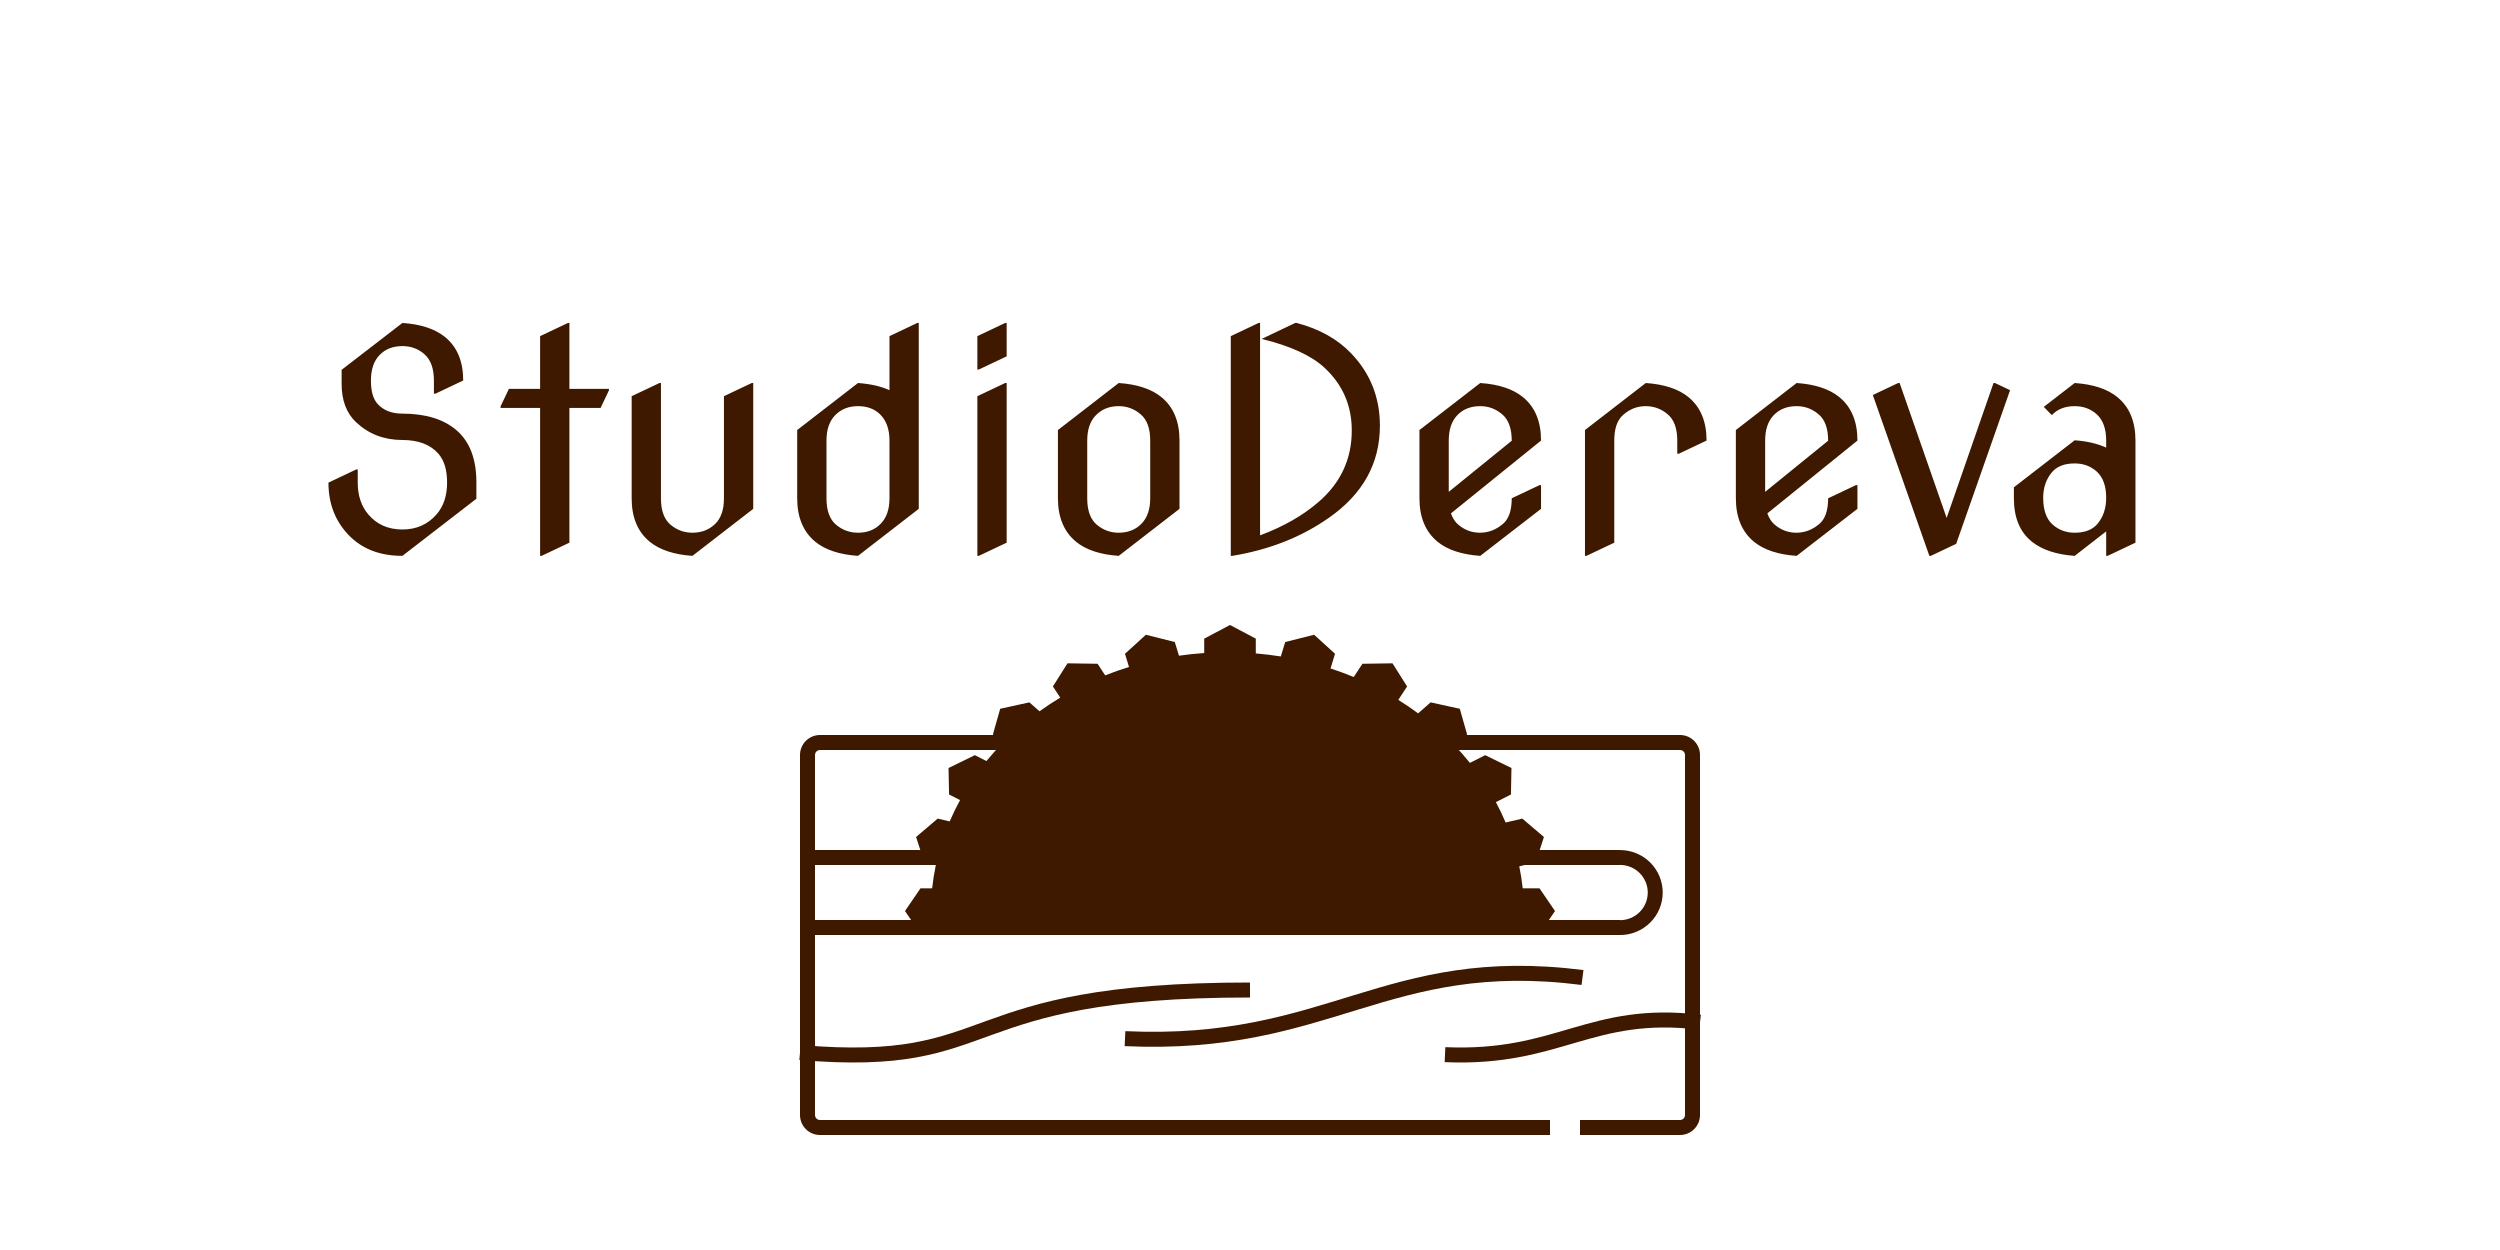
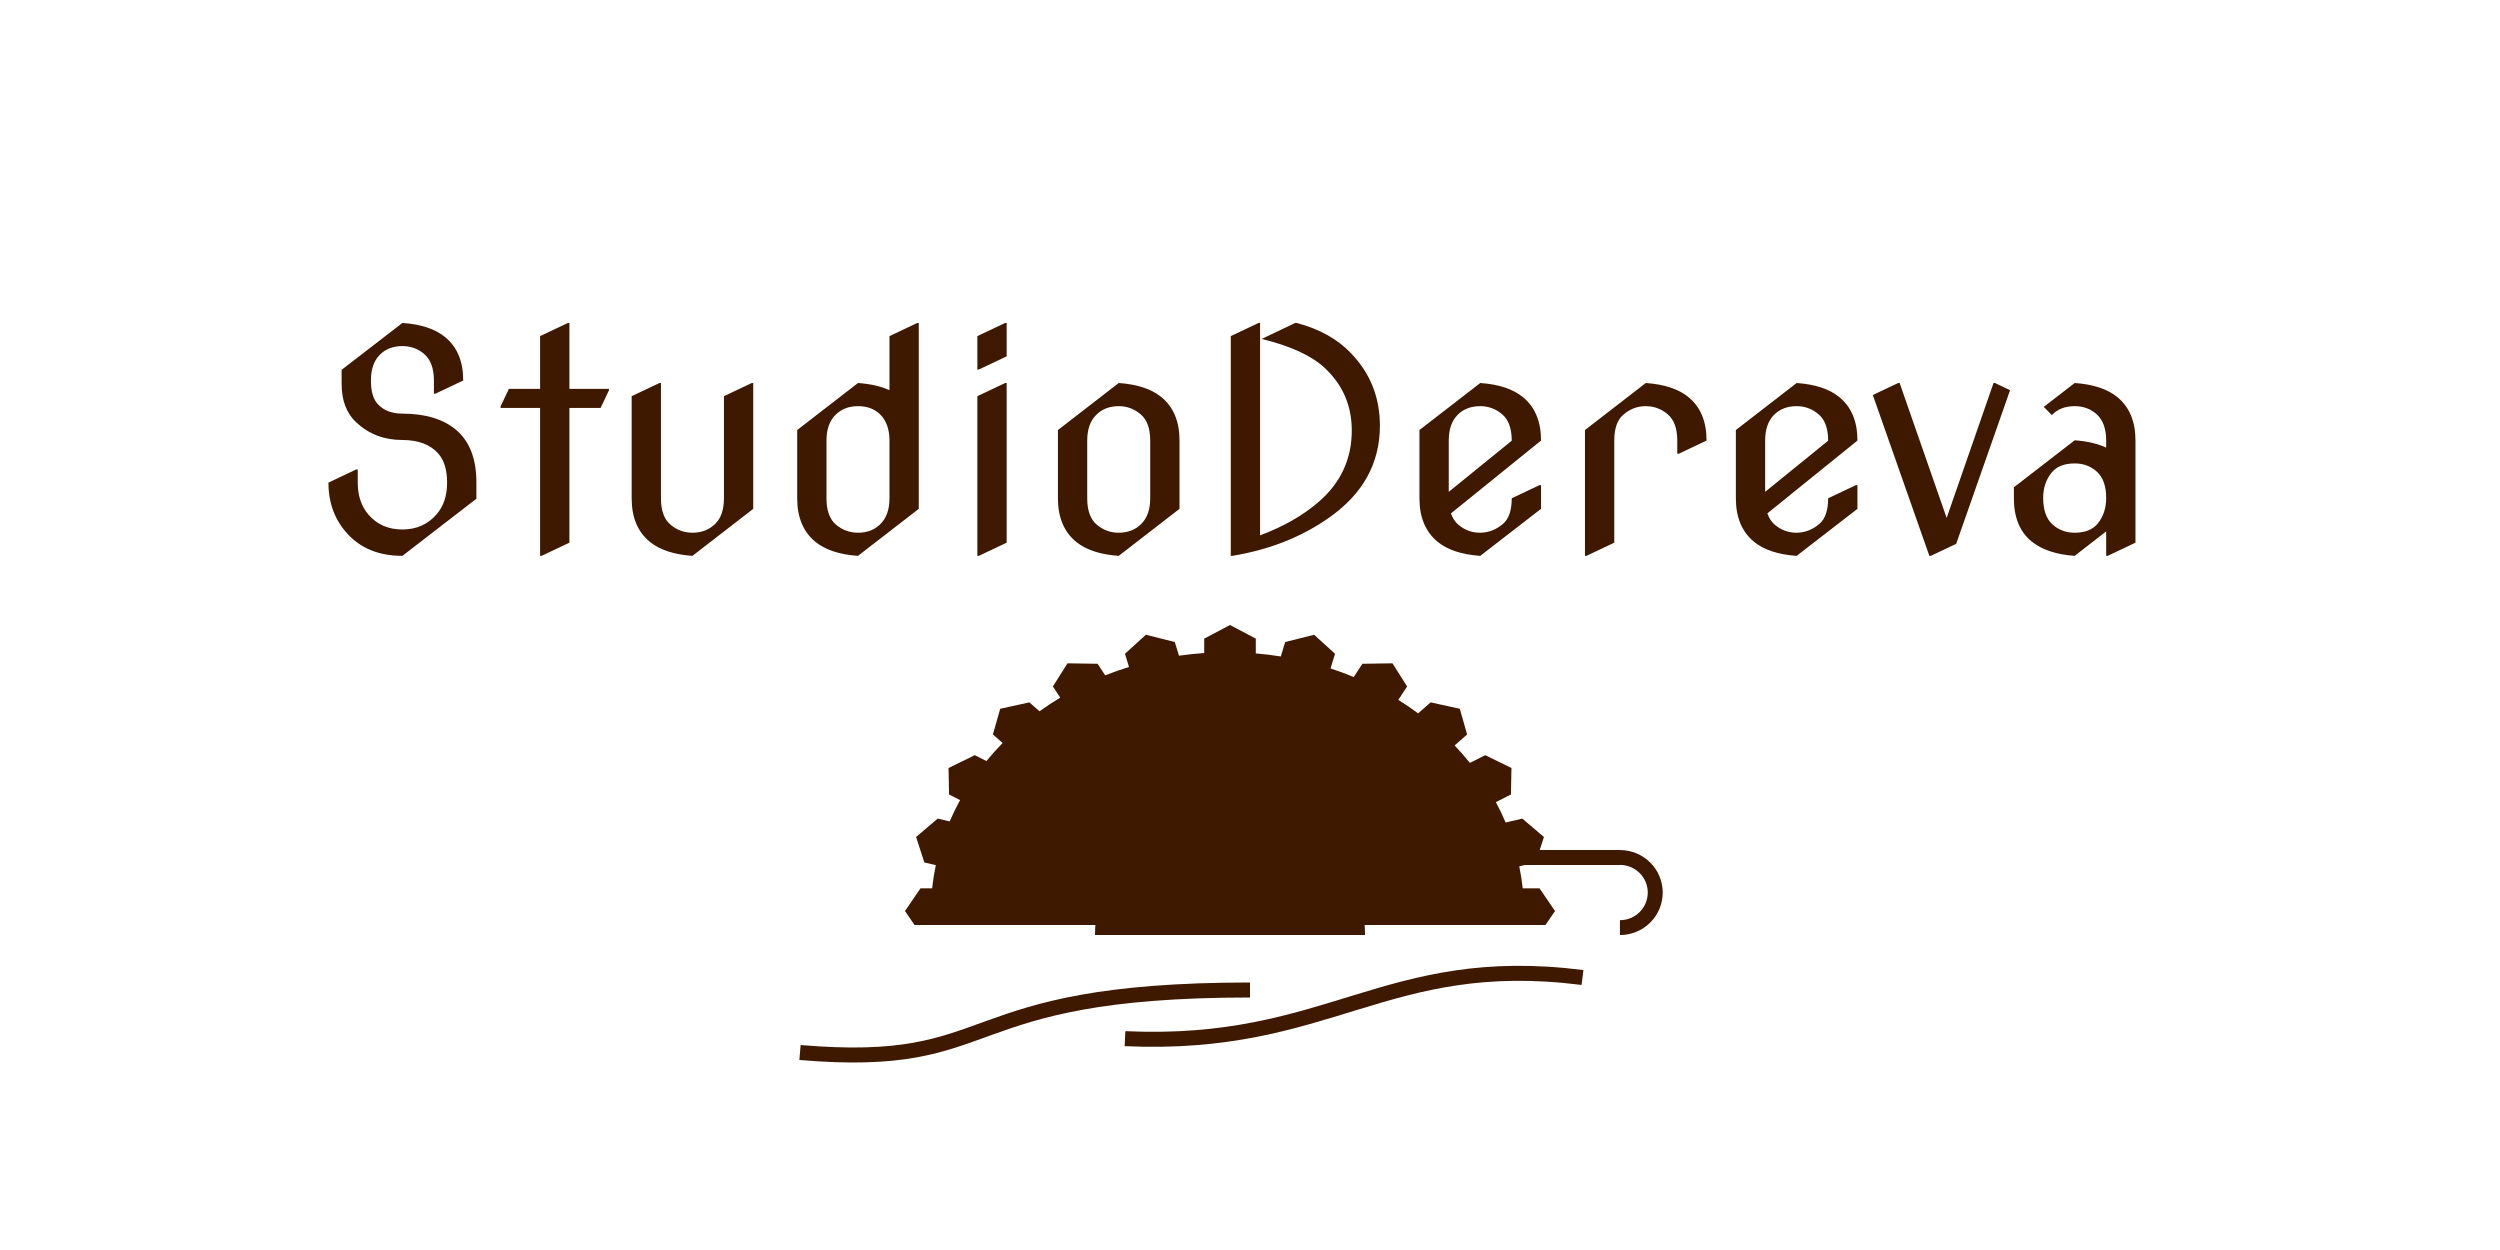
<svg xmlns="http://www.w3.org/2000/svg" width="500" height="250" viewBox="0 0 500 250" fill="none">
  <path d="M80.482 111.172C75.932 111.172 72.318 109.756 69.643 106.924C67.006 104.131 65.688 100.664 65.688 96.523L71.254 93.887H71.547V96.523C71.547 99.102 72.25 101.221 73.656 102.881C75.356 104.893 77.631 105.898 80.482 105.898C83.275 105.898 85.551 104.893 87.309 102.881C88.715 101.26 89.418 99.141 89.418 96.523C89.418 94.004 88.842 92.08 87.689 90.752C86.088 88.916 83.676 87.998 80.453 87.998C76.84 87.998 73.773 86.826 71.254 84.482C69.301 82.666 68.324 80.098 68.324 76.777V73.965L80.482 64.59C84.174 64.844 87.016 65.781 89.008 67.402C91.43 69.375 92.641 72.275 92.641 76.103L87.074 78.74H86.781V76.103C86.781 73.701 86.147 71.943 84.877 70.83C83.647 69.756 82.182 69.219 80.482 69.219C78.588 69.219 77.064 69.814 75.912 71.006C74.76 72.197 74.184 73.897 74.184 76.103C74.184 78.232 74.623 79.785 75.502 80.762C76.674 82.07 78.324 82.725 80.453 82.725C85.121 82.725 88.744 83.838 91.322 86.064C93.959 88.35 95.277 91.816 95.277 96.465V99.746L80.482 111.172ZM108.021 111.172V81.582H100.111V81.289L101.781 77.773H108.021V67.227L113.588 64.59H113.881V77.773H121.791V78.066L120.121 81.582H113.881V108.535L108.314 111.172H108.021ZM138.49 111.172C134.799 110.918 131.957 109.98 129.965 108.359C127.543 106.387 126.332 103.486 126.332 99.658V79.238L131.898 76.602H132.191V99.658C132.191 102.1 132.826 103.857 134.096 104.932C135.365 106.006 136.83 106.543 138.49 106.543C140.326 106.543 141.85 105.947 143.061 104.756C144.213 103.623 144.789 101.924 144.789 99.658V79.238L150.355 76.602H150.648V101.768L138.49 111.172ZM171.596 106.543C173.471 106.543 174.984 105.947 176.137 104.756C177.309 103.564 177.895 101.865 177.895 99.658V88.115C177.895 85.83 177.26 84.072 175.99 82.842C174.877 81.768 173.412 81.231 171.596 81.231C169.74 81.231 168.227 81.826 167.055 83.018C165.883 84.209 165.297 85.908 165.297 88.115V99.658C165.297 102.1 165.932 103.857 167.201 104.932C168.471 106.006 169.936 106.543 171.596 106.543ZM171.596 111.172C167.904 110.918 165.062 109.98 163.07 108.359C160.648 106.367 159.438 103.467 159.438 99.658V86.006L171.596 76.602C174.076 76.777 176.176 77.256 177.895 78.037V67.227L183.461 64.59H183.754V101.768L171.596 111.172ZM195.473 111.172V79.238L201.039 76.602H201.332V108.535L195.766 111.172H195.473ZM201.332 64.59V71.269L195.766 73.906H195.473V67.227L201.039 64.59H201.332ZM223.744 111.172C220.053 110.918 217.211 109.98 215.219 108.359C212.797 106.367 211.586 103.467 211.586 99.658V86.006L223.744 76.602C227.436 76.856 230.277 77.793 232.27 79.414C234.691 81.387 235.902 84.287 235.902 88.115V101.768L223.744 111.172ZM223.744 106.543C225.6 106.543 227.113 105.947 228.285 104.756C229.457 103.564 230.043 101.865 230.043 99.658V88.115C230.043 85.674 229.398 83.916 228.109 82.842C226.84 81.768 225.385 81.231 223.744 81.231C221.889 81.231 220.375 81.826 219.203 83.018C218.031 84.209 217.445 85.908 217.445 88.115V99.658C217.445 102.1 218.08 103.857 219.35 104.932C220.619 106.006 222.084 106.543 223.744 106.543ZM246.156 111.172V67.227L251.723 64.59H252.016V107.07C256.664 105.332 260.541 103.125 263.646 100.449C268.119 96.621 270.355 91.836 270.355 86.094C270.355 81.094 268.529 76.904 264.877 73.525C262.26 71.103 258.08 69.189 252.338 67.783L259.047 64.59H259.34C263.91 65.801 267.553 67.842 270.268 70.713C274.076 74.697 275.98 79.502 275.98 85.127C275.98 92.666 272.582 98.809 265.785 103.555C260.277 107.422 253.832 109.961 246.449 111.172H246.156ZM296.049 111.172C292.357 110.918 289.516 109.98 287.523 108.359C285.102 106.367 283.891 103.467 283.891 99.658V86.006L296.049 76.602C299.74 76.856 302.582 77.793 304.574 79.414C306.996 81.387 308.207 84.287 308.207 88.115L290.189 102.676C290.541 103.652 291.029 104.404 291.654 104.932C292.924 106.006 294.369 106.543 295.99 106.543C297.689 106.543 299.232 105.947 300.619 104.756C301.771 103.76 302.348 102.061 302.348 99.658L307.914 97.022H308.207V101.768L296.049 111.172ZM289.75 98.369L302.348 88.144C302.348 85.684 301.703 83.916 300.414 82.842C299.145 81.768 297.689 81.231 296.049 81.231C294.154 81.231 292.631 81.826 291.479 83.018C290.326 84.209 289.75 85.908 289.75 88.115V98.369ZM316.996 111.172V86.006L329.154 76.602C332.846 76.856 335.688 77.793 337.68 79.414C340.102 81.387 341.312 84.287 341.312 88.115L335.746 90.752H335.453V88.115C335.453 85.674 334.809 83.916 333.52 82.842C332.25 81.768 330.785 81.231 329.125 81.231C327.426 81.231 325.912 81.826 324.584 83.018C323.432 84.053 322.855 85.752 322.855 88.115V108.535L317.289 111.172H316.996ZM359.33 111.172C355.639 110.918 352.797 109.98 350.805 108.359C348.383 106.367 347.172 103.467 347.172 99.658V86.006L359.33 76.602C363.021 76.856 365.863 77.793 367.855 79.414C370.277 81.387 371.488 84.287 371.488 88.115L353.471 102.676C353.822 103.652 354.311 104.404 354.936 104.932C356.205 106.006 357.65 106.543 359.271 106.543C360.971 106.543 362.514 105.947 363.9 104.756C365.053 103.76 365.629 102.061 365.629 99.658L371.195 97.022H371.488V101.768L359.33 111.172ZM353.031 98.369L365.629 88.144C365.629 85.684 364.984 83.916 363.695 82.842C362.426 81.768 360.971 81.231 359.33 81.231C357.436 81.231 355.912 81.826 354.76 83.018C353.607 84.209 353.031 85.908 353.031 88.115V98.369ZM385.873 111.172L374.564 79.004L379.633 76.602H379.926L389.33 103.584L398.705 76.602H398.998L402.016 78.037L391.234 108.77L386.166 111.172H385.873ZM414.936 106.543C416.986 106.543 418.51 105.947 419.506 104.756C420.658 103.369 421.234 101.641 421.234 99.57C421.234 97.188 420.6 95.43 419.33 94.297C418.119 93.223 416.654 92.686 414.936 92.686C412.885 92.686 411.361 93.281 410.365 94.473C409.213 95.859 408.637 97.559 408.637 99.57C408.637 102.012 409.271 103.799 410.541 104.932C411.771 106.006 413.236 106.543 414.936 106.543ZM414.936 111.172C411.303 110.918 408.461 109.98 406.41 108.359C403.988 106.445 402.777 103.545 402.777 99.658V97.461L414.936 88.057C417.396 88.232 419.496 88.721 421.234 89.522V88.115C421.234 85.752 420.6 83.994 419.33 82.842C418.119 81.768 416.654 81.231 414.936 81.231C413.021 81.231 411.498 81.826 410.365 83.018L408.754 81.377L414.936 76.602C418.627 76.856 421.469 77.793 423.461 79.414C425.883 81.387 427.094 84.287 427.094 88.115V108.535L421.527 111.172H421.234V106.279L414.936 111.172Z" fill="#3E1900" />
-   <path fill-rule="evenodd" clip-rule="evenodd" d="M164 150H336C336.552 150 337 150.448 337 151V223C337 223.552 336.552 224 336 224H316V227H336C338.209 227 340 225.209 340 223V151C340 148.791 338.209 147 336 147H164C161.791 147 160 148.791 160 151V223C160 225.209 161.791 227 164 227H310V224H164C163.448 224 163 223.552 163 223V151C163 150.448 163.448 150 164 150Z" fill="#3E1900" />
-   <line x1="162" y1="185.5" x2="324" y2="185.5" stroke="#3E1900" stroke-width="3" />
  <path d="M323.986 187.009C326.254 187.011 328.429 186.118 330.034 184.525C331.639 182.933 332.542 180.771 332.544 178.517C332.546 176.263 331.647 174.1 330.045 172.504C328.443 170.909 326.269 170.011 324.001 170.009L323.999 172.984C325.473 172.986 326.886 173.569 327.927 174.606C328.968 175.643 329.552 177.049 329.551 178.514C329.55 179.98 328.963 181.385 327.92 182.42C326.877 183.455 325.463 184.036 323.989 184.034L323.986 187.009Z" fill="#3E1900" />
  <path d="M160 210.5C201 214 190 198 250 198" stroke="#3E1900" stroke-width="3" />
  <path d="M225 207.731C266 209.616 277 190.5 316.5 195.5" stroke="#3E1900" stroke-width="3" />
-   <path d="M289 210.93C311.852 211.93 317.984 201.792 340 204.444" stroke="#3E1900" stroke-width="3" />
  <path fill-rule="evenodd" clip-rule="evenodd" d="M251.159 130.684V127.724L246 125L240.842 127.724V130.606C239.138 130.722 237.454 130.901 235.794 131.141L234.961 128.405L229.177 126.949L224.995 130.755L225.798 133.392C224.178 133.893 222.59 134.455 221.038 135.073L219.516 132.753L213.5 132.664L210.58 137.293L212.045 139.526C210.619 140.384 209.238 141.296 207.905 142.257L205.875 140.471L200.038 141.755L198.579 146.891L200.52 148.599C199.384 149.76 198.305 150.964 197.286 152.211L194.968 151.033L189.708 153.602L189.81 158.896L192.013 160.016C191.252 161.406 190.559 162.829 189.937 164.284L187.54 163.719L183.215 167.399L184.87 172.49L187.166 173.031C186.843 174.553 186.596 176.099 186.427 177.665H184.095L181 182.205L182.906 185L309.094 185L311 182.205L307.905 177.665H304.542C304.382 176.179 304.151 174.71 303.852 173.263L307.131 172.49L308.786 167.399L304.461 163.719L301.125 164.505C300.54 163.117 299.89 161.757 299.178 160.427L302.191 158.896L302.292 153.602L297.032 151.033L293.983 152.582C293.018 151.379 291.997 150.214 290.924 149.09L293.421 146.891L291.962 141.755L286.126 140.471L283.628 142.669C282.35 141.724 281.026 140.825 279.66 139.976L281.42 137.293L278.5 132.664L272.485 132.753L270.745 135.404C269.235 134.778 267.689 134.205 266.112 133.691L267.005 130.755L262.824 126.949L257.04 128.405L256.161 131.291C254.516 131.028 252.848 130.825 251.159 130.684Z" fill="#3E1900" />
  <path d="M219 187C219 179.839 221.845 172.972 226.908 167.908C231.972 162.845 238.839 160 246 160C253.161 160 260.028 162.845 265.092 167.908C270.155 172.972 273 179.839 273 187L246 187H219Z" fill="#3E1900" />
-   <path fill-rule="evenodd" clip-rule="evenodd" d="M300 173L324 173V170H200H163V173H200V170L300 170V173Z" fill="#3E1900" />
+   <path fill-rule="evenodd" clip-rule="evenodd" d="M300 173L324 173V170H200H163V173V170L300 170V173Z" fill="#3E1900" />
</svg>